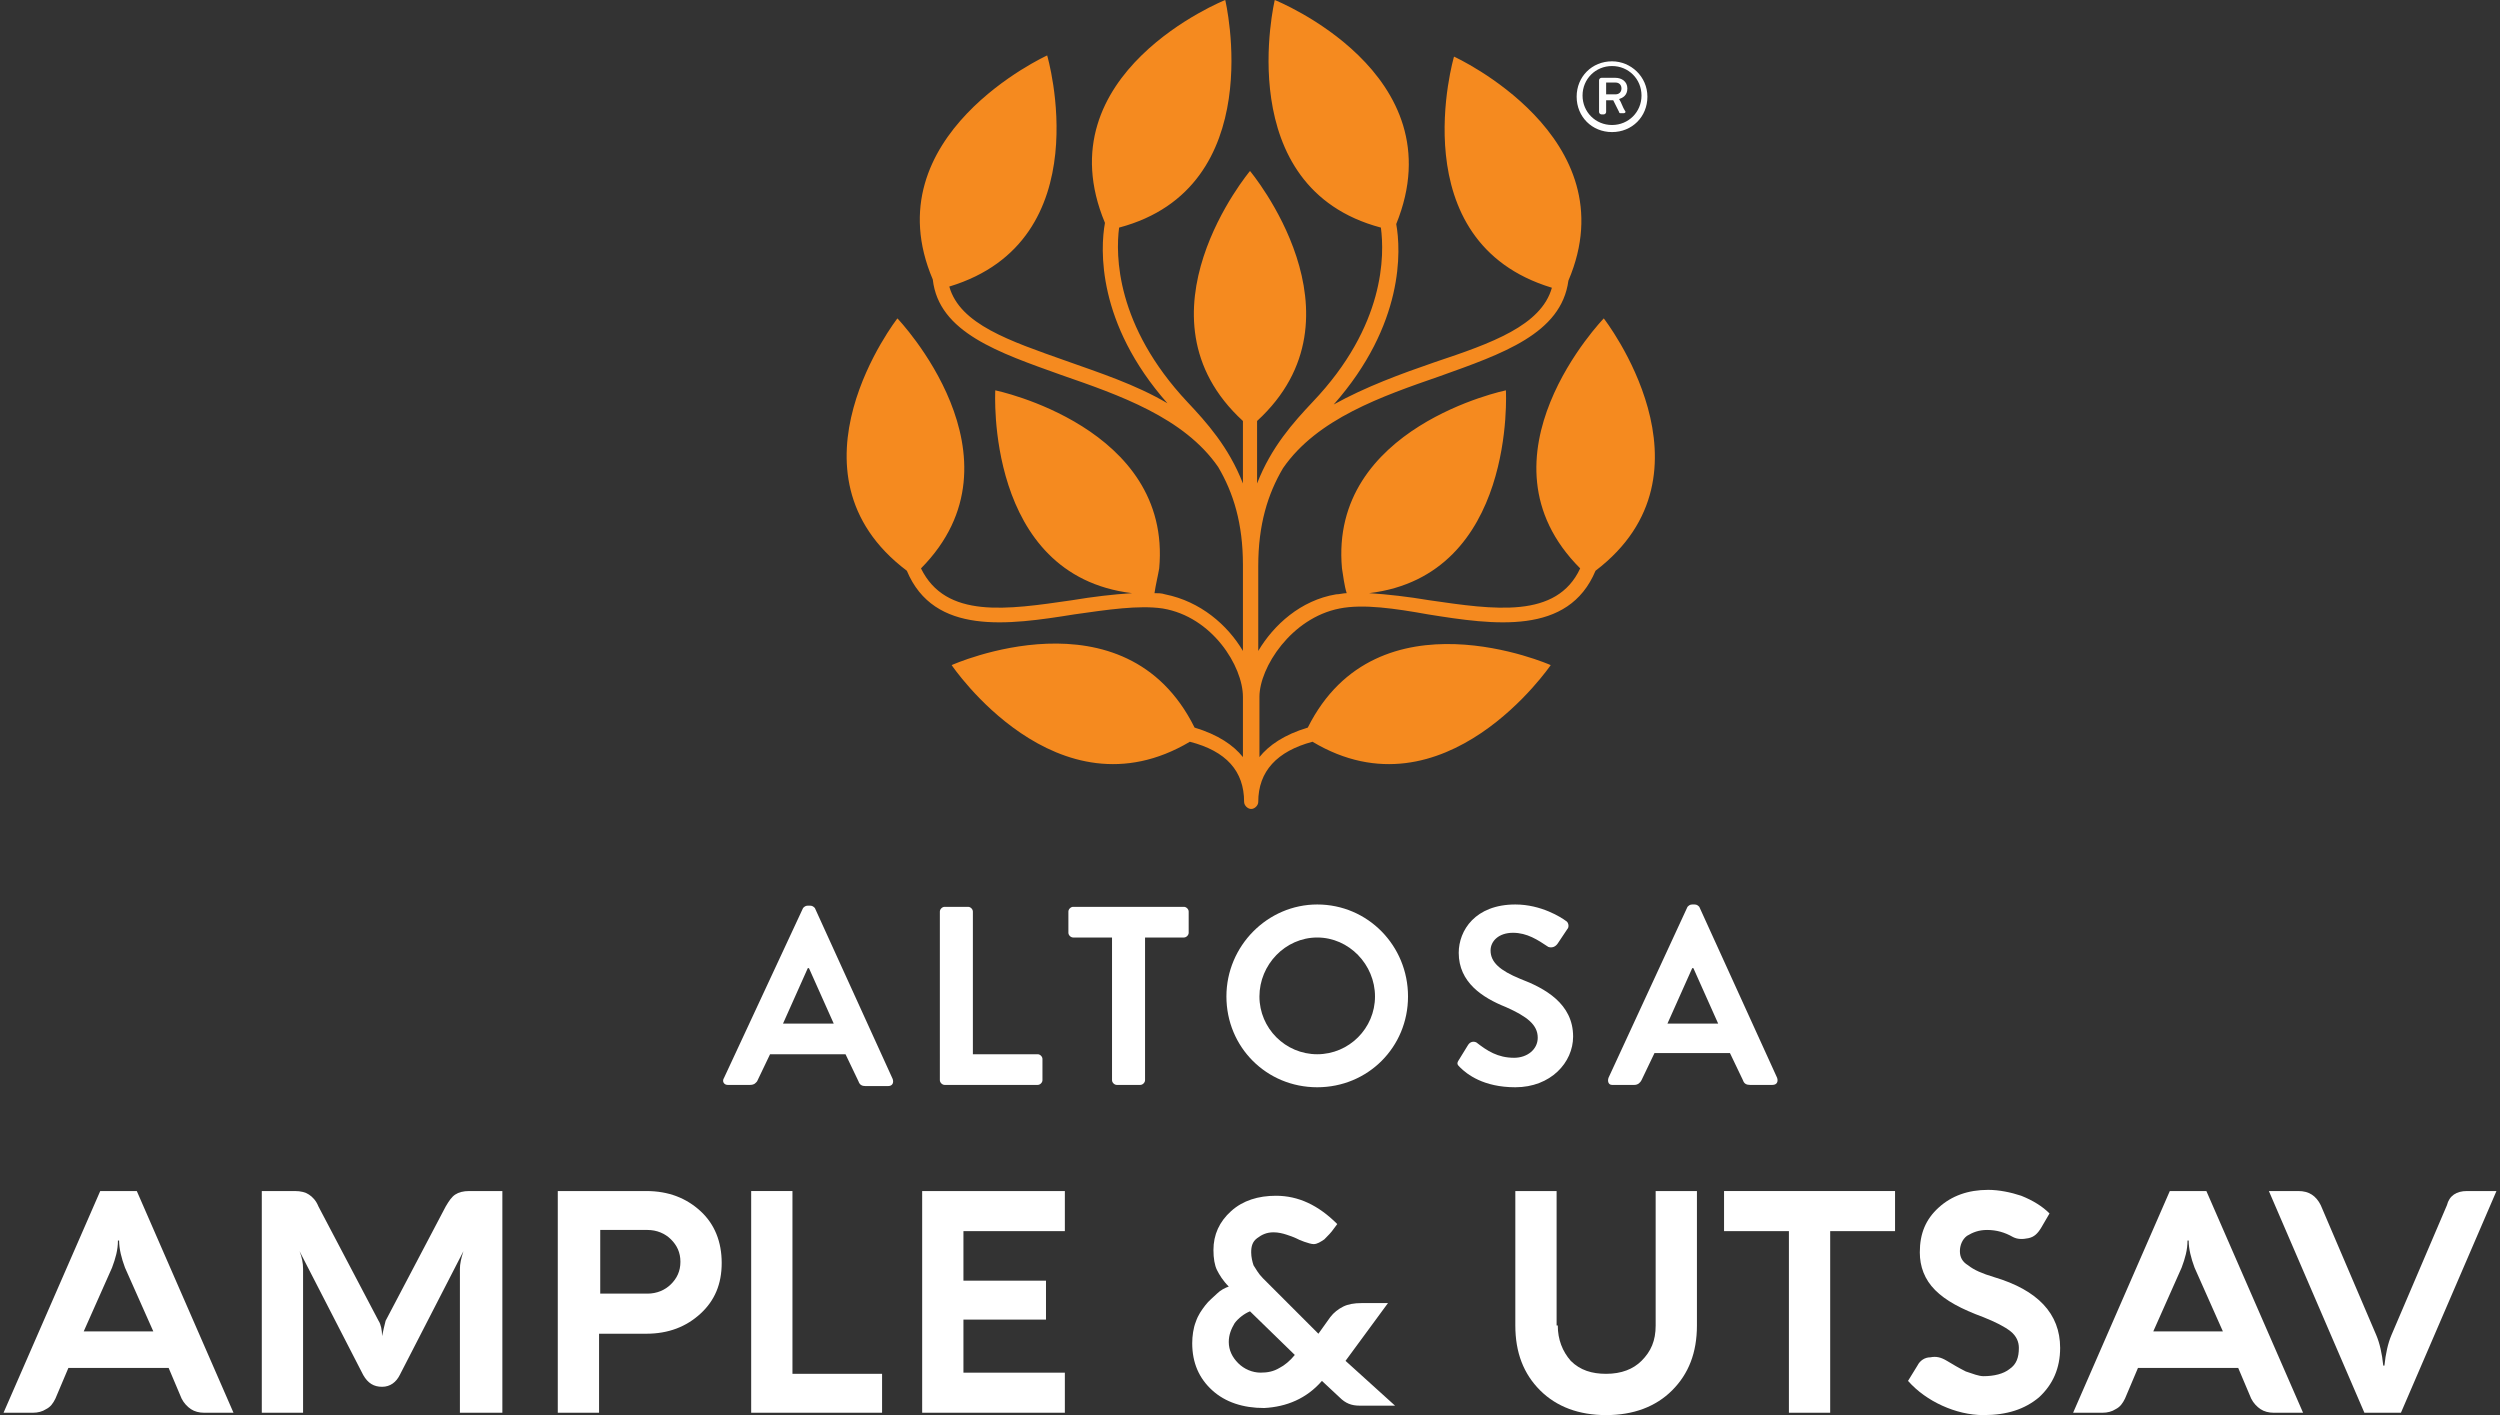
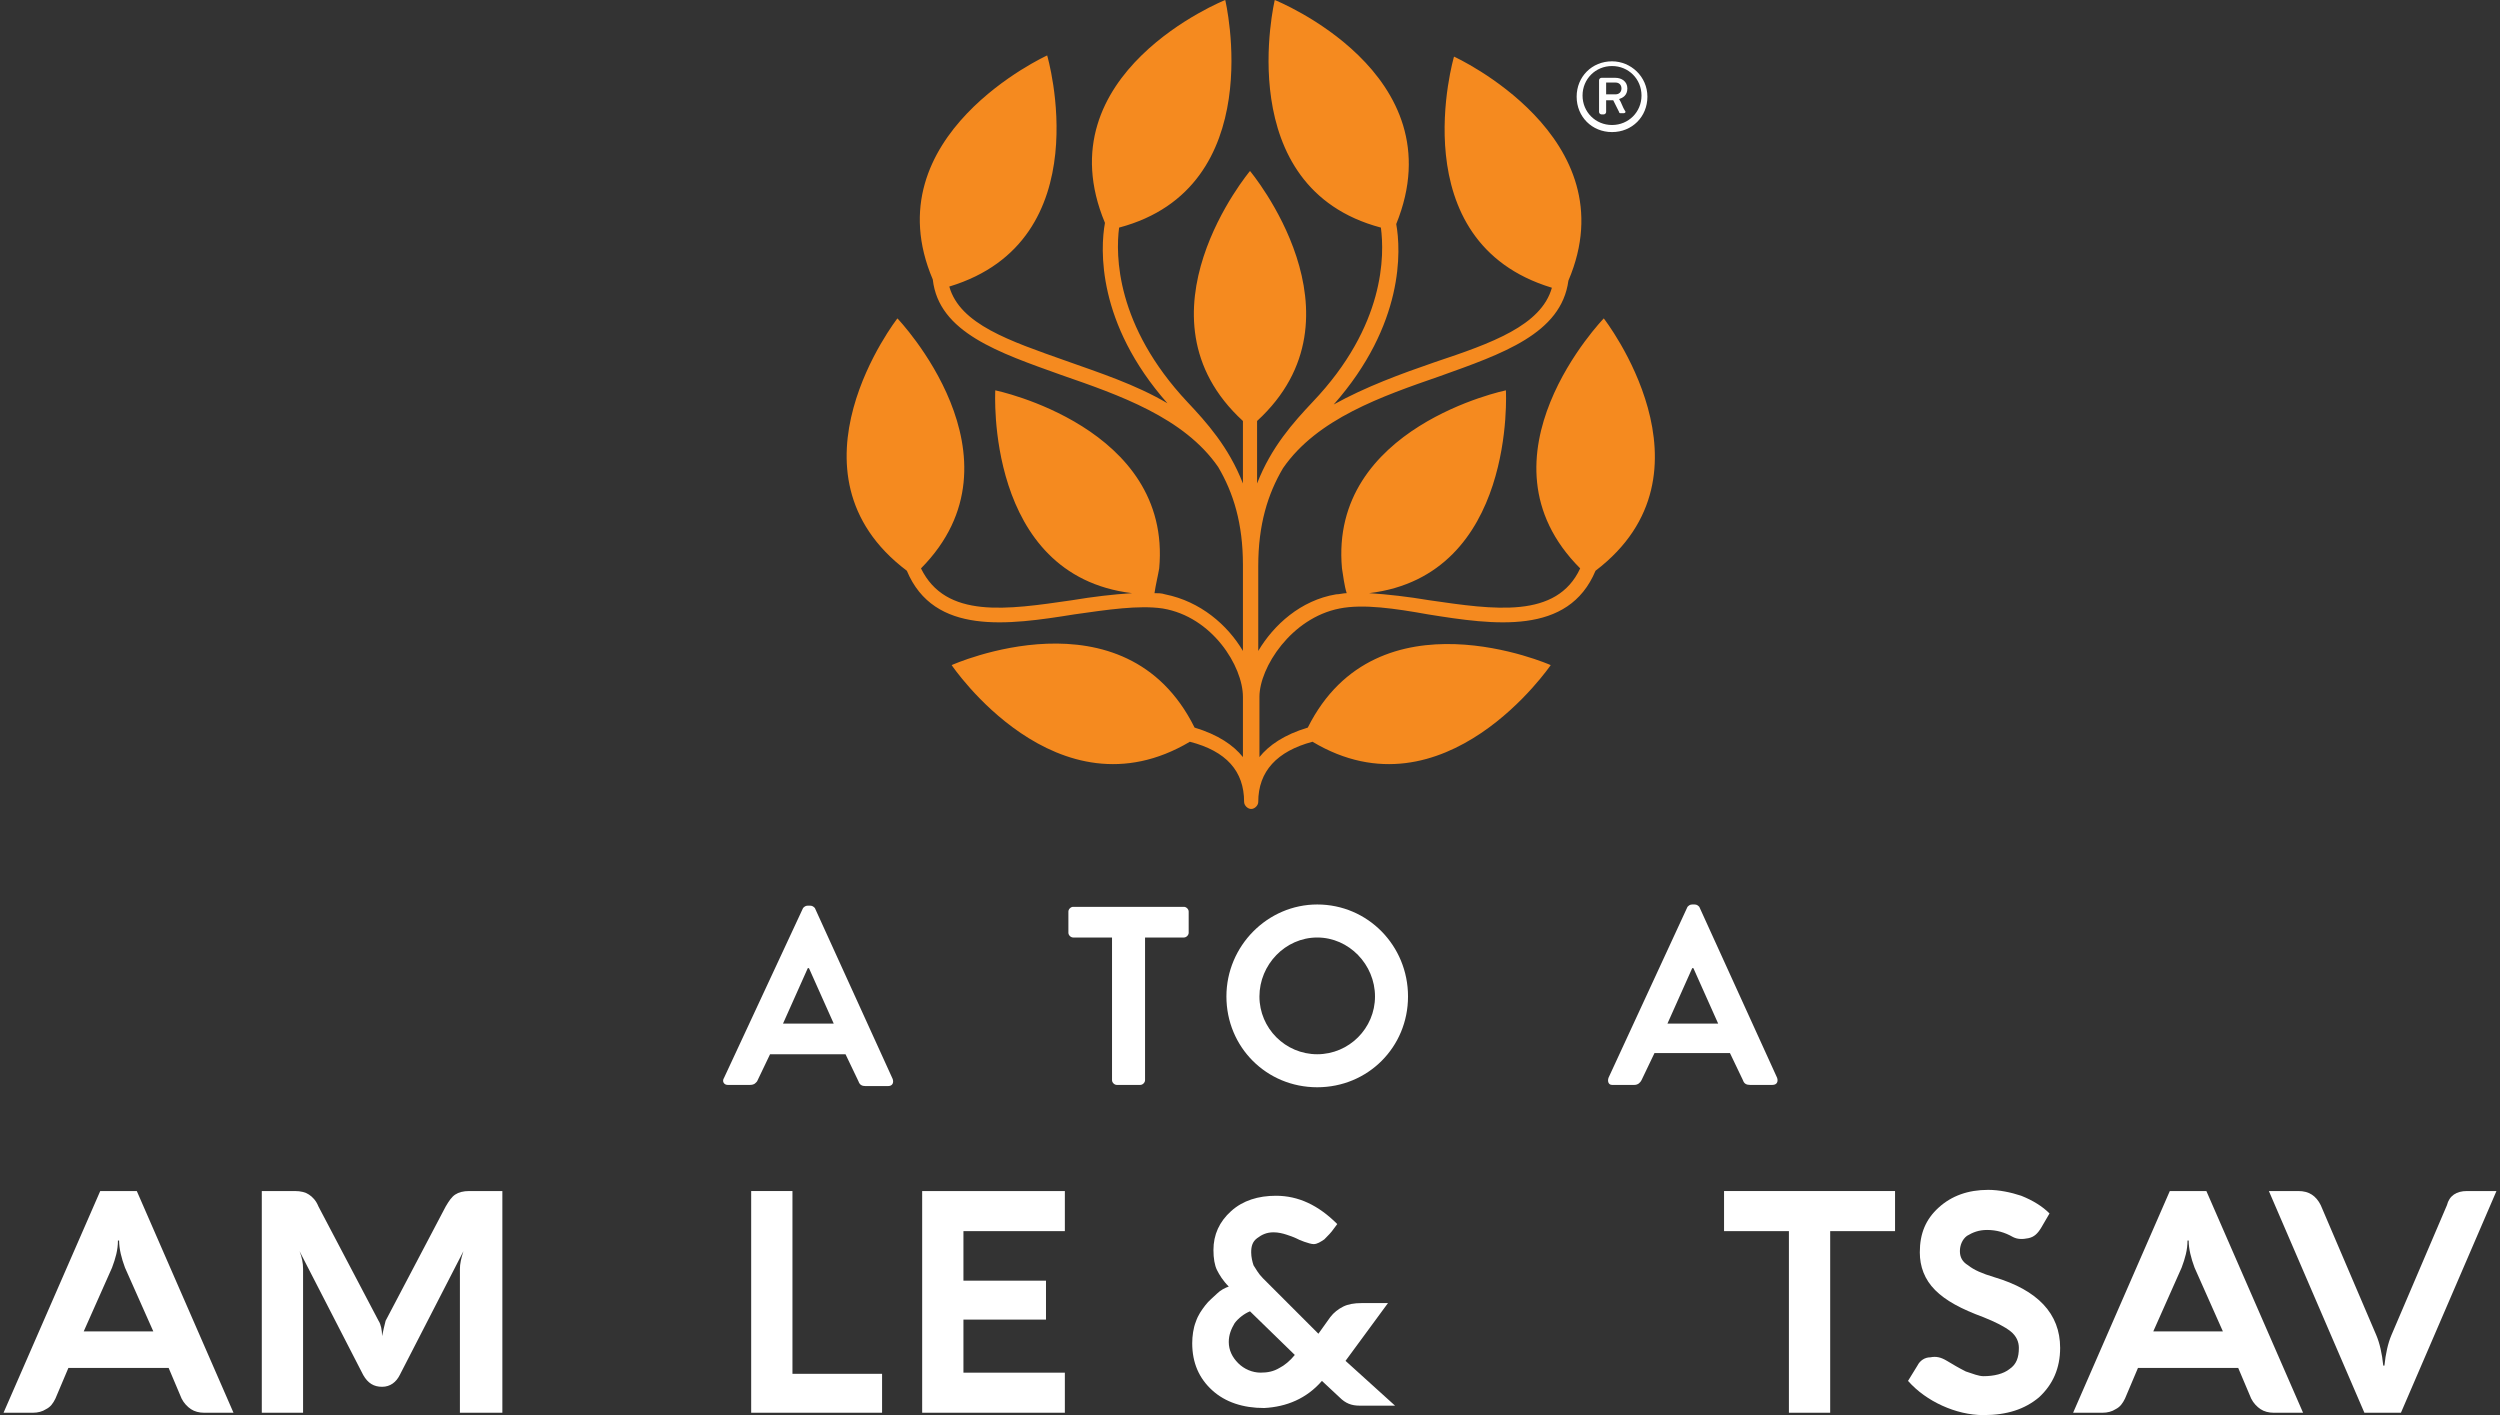
<svg xmlns="http://www.w3.org/2000/svg" version="1.1" id="Layer_1" x="0px" y="0px" width="212px" height="120px" viewBox="0 0 212 120" style="enable-background:new 0 0 212 120;" xml:space="preserve">
  <rect x="0" y="0" width="212" height="120" fill="#333333" stroke="none" />
  <style type="text/css">
	.st0{fill:#FFFFFF;}
	.st1{fill:#F58A1F;}
</style>
  <g>
    <g>
      <path class="st0" d="M61.4,91.4L68.1,77c0.1-0.1,0.2-0.2,0.4-0.2h0.2c0.2,0,0.3,0.1,0.4,0.2l6.6,14.5c0.1,0.3,0,0.6-0.4,0.6h-1.9    c-0.3,0-0.5-0.1-0.6-0.4l-1.1-2.3h-6.4l-1.1,2.3C64.1,91.8,64,92,63.6,92h-1.9C61.4,92,61.2,91.7,61.4,91.4z M70.7,86.8l-2.1-4.7    h-0.1l-2.1,4.7H70.7z" />
-       <path class="st0" d="M79.7,77.3c0-0.2,0.2-0.4,0.4-0.4h2c0.2,0,0.4,0.2,0.4,0.4v12.1h5.5c0.2,0,0.4,0.2,0.4,0.4v1.8    c0,0.2-0.2,0.4-0.4,0.4h-7.9c-0.2,0-0.4-0.2-0.4-0.4V77.3z" />
      <path class="st0" d="M94.3,79.5H91c-0.2,0-0.4-0.2-0.4-0.4v-1.8c0-0.2,0.2-0.4,0.4-0.4h9.4c0.2,0,0.4,0.2,0.4,0.4v1.8    c0,0.2-0.2,0.4-0.4,0.4h-3.3v12.1c0,0.2-0.2,0.4-0.4,0.4h-2c-0.2,0-0.4-0.2-0.4-0.4V79.5z" />
      <path class="st0" d="M111.7,76.7c4.3,0,7.7,3.5,7.7,7.8c0,4.3-3.4,7.7-7.7,7.7c-4.3,0-7.7-3.4-7.7-7.7    C104,80.2,107.5,76.7,111.7,76.7z M111.7,89.4c2.7,0,4.9-2.2,4.9-4.9s-2.2-5-4.9-5c-2.7,0-4.9,2.3-4.9,5S109,89.4,111.7,89.4z" />
-       <path class="st0" d="M123.8,90.5c-0.2-0.2-0.3-0.3-0.1-0.6l0.8-1.3c0.2-0.3,0.5-0.3,0.7-0.2c0.9,0.7,1.8,1.3,3.2,1.3    c1.1,0,2-0.7,2-1.7c0-1.1-0.9-1.8-2.7-2.6c-2-0.8-4-2.1-4-4.6c0-1.9,1.4-4.1,4.8-4.1c2.2,0,3.9,1.1,4.3,1.4    c0.2,0.1,0.3,0.5,0.1,0.7l-0.8,1.2c-0.2,0.3-0.5,0.4-0.8,0.3c-0.9-0.6-1.8-1.2-3-1.2c-1.2,0-1.9,0.7-1.9,1.5c0,1,0.8,1.7,2.5,2.4    c2.1,0.8,4.5,2.1,4.5,4.9c0,2.2-1.9,4.3-4.9,4.3C125.8,92.2,124.4,91.1,123.8,90.5z" />
      <path class="st0" d="M136.4,91.4l6.7-14.5c0.1-0.1,0.2-0.2,0.4-0.2h0.2c0.2,0,0.3,0.1,0.4,0.2l6.6,14.5c0.1,0.3,0,0.6-0.4,0.6    h-1.9c-0.3,0-0.5-0.1-0.6-0.4l-1.1-2.3h-6.4l-1.1,2.3c-0.1,0.2-0.3,0.4-0.6,0.4h-1.9C136.4,92,136.3,91.7,136.4,91.4z M145.7,86.8    l-2.1-4.7h-0.1l-2.1,4.7H145.7z" />
    </g>
    <g>
      <g>
        <g>
          <g>
            <g>
              <path class="st0" d="M136.7,5.2c1.6,0,3,1.3,3,3s-1.3,3-3,3s-3-1.3-3-3S135,5.2,136.7,5.2z M136.7,10.6c1.4,0,2.5-1.1,2.5-2.5        c0-1.4-1.1-2.5-2.5-2.5c-1.4,0-2.5,1.1-2.5,2.5C134.2,9.5,135.3,10.6,136.7,10.6z M135.6,6.8c0-0.1,0.1-0.2,0.2-0.2h1.2        c0.5,0,1,0.3,1,0.9s-0.4,0.8-0.7,0.9c0.2,0.3,0.3,0.7,0.5,1c0.1,0.1,0,0.2-0.1,0.2h-0.3c-0.1,0-0.1-0.1-0.1-0.1l-0.5-1h-0.6v1        c0,0.1-0.1,0.2-0.2,0.2h-0.2c-0.1,0-0.2-0.1-0.2-0.2V6.8z M137,8c0.3,0,0.5-0.2,0.5-0.5c0-0.3-0.2-0.5-0.5-0.5h-0.8V8H137z" />
            </g>
          </g>
        </g>
      </g>
      <path class="st1" d="M136,27c0,0-11.4,11.8-2,21.2c-2,4.3-7.3,3.5-12.8,2.7c-1.8-0.3-3.5-0.5-5.1-0.6    c12.5-1.5,11.6-17.2,11.6-17.2s-15,3.1-13.9,15.1c0.1,0.6,0.2,1.5,0.4,2.1c-0.3,0-0.6,0.1-0.9,0.1c-3,0.5-5.3,2.6-6.6,4.8V48    c0,0,0,0,0,0c0,0,0,0,0,0c0-3.5,0.8-6.1,2.1-8.3c2.9-4.2,8.4-6.1,13.3-7.8c5.3-1.9,10.3-3.6,10.9-8.1c5.2-12.2-9.7-19-9.7-19    s-4.6,15.7,8.3,19.6c-0.9,3.2-5.1,4.7-9.9,6.3c-2.9,1-5.9,2.1-8.6,3.6c6-6.8,5.7-13.1,5.3-15.3C123.6,6.2,108.1,0,108.1,0    s-3.8,15.9,9,19.3c0.3,2.3,0.4,8.3-5.8,14.8c-1.6,1.7-3.5,3.8-4.7,6.9v-5.3c9.7-8.9-0.6-21.2-0.6-21.2h0c0,0-10.3,12.3-0.6,21.2    V41c-1.2-3.1-3.1-5.2-4.7-6.9c-6.1-6.5-6.1-12.5-5.8-14.8c12.8-3.4,9-19.3,9-19.3S88.4,6.2,93.7,18.9c-0.4,2.2-0.7,8.5,5.3,15.3    c-2.7-1.6-5.8-2.6-8.6-3.6c-4.8-1.7-9-3.1-9.9-6.3c12.9-3.9,8.3-19.6,8.3-19.6s-14.9,6.8-9.7,19c0.5,4.5,5.6,6.2,10.9,8.1    c4.9,1.7,10.4,3.6,13.3,7.8c1.3,2.2,2.1,4.8,2.1,8.3v7.3c-1.3-2.2-3.6-4.2-6.6-4.8c-0.3-0.1-0.6-0.1-0.9-0.1    c0.1-0.7,0.3-1.5,0.4-2.1c1.1-12-13.9-15.1-13.9-15.1s-0.9,15.7,11.6,17.2c-1.6,0.1-3.3,0.3-5.1,0.6c-5.5,0.8-10.7,1.6-12.8-2.7    c9.3-9.4-2-21.2-2-21.2s-10.2,13.1,0.8,21.4c2.3,5.5,8.6,4.6,14.2,3.7c2.8-0.4,5.5-0.8,7.5-0.5c4.2,0.7,6.8,4.9,6.8,7.5v5.1    c-0.8-1-2.1-1.9-4.1-2.5c-5.9-11.9-20.6-5.3-20.6-5.3l0,0c0,0,8.9,13.2,20.2,6.5c3.1,0.8,4.6,2.5,4.6,5.1c0,0.3,0.3,0.6,0.6,0.6    s0.6-0.3,0.6-0.6c0-2.6,1.6-4.3,4.6-5.1c11.2,6.7,20.2-6.5,20.2-6.5l0,0c0,0-14.7-6.5-20.6,5.3c-2,0.6-3.3,1.5-4.1,2.5v-5.1    c0-2.5,2.7-6.7,6.8-7.5c2-0.4,4.7,0,7.5,0.5c5.6,0.9,11.9,1.8,14.2-3.7C146.2,40.1,136,27,136,27z" />
    </g>
    <g>
      <path class="st0" d="M11.6,101l8.2,18.8h-2.5c-0.4,0-0.8-0.1-1.1-0.3c-0.3-0.2-0.6-0.5-0.8-0.9l-1.1-2.6H5.8l-1.1,2.6    c-0.2,0.4-0.4,0.7-0.8,0.9c-0.3,0.2-0.7,0.3-1.1,0.3H0.3L8.5,101H11.6z M7.1,112.9H13l-2.4-5.4c-0.3-0.8-0.5-1.6-0.5-2.3H10    c0,0.8-0.2,1.5-0.5,2.3L7.1,112.9z" />
      <path class="st0" d="M39.8,101h2.8v18.8H39v-12.2c0-0.4,0.1-0.9,0.3-1.5h0l-5.4,10.5c-0.3,0.6-0.8,1-1.5,1c-0.7,0-1.2-0.3-1.6-1    l-5.4-10.5h0c0.2,0.5,0.3,1,0.3,1.5v12.2h-3.5V101h2.8c0.5,0,0.9,0.1,1.2,0.3c0.3,0.2,0.6,0.5,0.8,1l5.1,9.7    c0.2,0.3,0.3,0.8,0.3,1.3h0c0.1-0.5,0.2-0.9,0.3-1.3l5.1-9.7c0.3-0.5,0.5-0.8,0.8-1C38.9,101.1,39.3,101,39.8,101z" />
-       <path class="st0" d="M47.3,119.8V101h7.5c1.9,0,3.4,0.6,4.6,1.7c1.2,1.1,1.8,2.6,1.8,4.4c0,1.8-0.6,3.2-1.8,4.3    c-1.2,1.1-2.7,1.7-4.6,1.7h-4v6.7H47.3z M50.9,109.7h4c0.8,0,1.5-0.3,2-0.8c0.5-0.5,0.8-1.1,0.8-1.9c0-0.8-0.3-1.4-0.8-1.9    c-0.5-0.5-1.2-0.8-2-0.8h-4V109.7z" />
      <path class="st0" d="M63.7,119.8V101h3.5v15.5h7.6v3.3H63.7z" />
      <path class="st0" d="M90.3,119.8H78.2V101h12.1v3.4h-8.6v4.2h7v3.3h-7v4.5h8.6V119.8z" />
      <path class="st0" d="M118.3,119.2h-3c-0.7,0-1.2-0.2-1.7-0.7l-1.5-1.4c-1.3,1.5-3,2.2-4.9,2.3c-1.8,0-3.3-0.5-4.4-1.5    c-1.1-1-1.7-2.3-1.7-4c0-0.6,0.1-1.3,0.3-1.8c0.2-0.6,0.5-1,0.8-1.4c0.3-0.4,0.7-0.7,1-1c0.3-0.3,0.7-0.5,1-0.6    c-0.5-0.5-0.8-1-1-1.4c-0.2-0.4-0.3-1-0.3-1.7c0-1.3,0.5-2.4,1.5-3.3c1-0.9,2.3-1.3,3.8-1.3c1.9,0,3.6,0.8,5.2,2.4l-0.3,0.4    c-0.2,0.3-0.5,0.6-0.8,0.9c-0.3,0.2-0.6,0.4-0.9,0.4c-0.2,0-0.5-0.1-0.8-0.2c-0.3-0.1-0.5-0.2-0.7-0.3c-0.2-0.1-0.5-0.2-0.8-0.3    c-0.3-0.1-0.7-0.2-1.1-0.2c-0.6,0-1,0.2-1.4,0.5c-0.4,0.3-0.5,0.7-0.5,1.2c0,0.4,0.1,0.8,0.2,1.1c0.2,0.3,0.4,0.7,0.8,1.1l4.7,4.7    l1-1.4c0.3-0.4,0.7-0.7,1.1-0.9c0.4-0.2,0.9-0.3,1.6-0.3h2.2l-3.6,4.9L118.3,119.2z M106.9,116.4c0.6,0,1.1-0.1,1.6-0.4    c0.4-0.2,0.9-0.6,1.3-1.1l-3.8-3.7c-0.5,0.2-1,0.6-1.3,1c-0.3,0.5-0.5,1-0.5,1.6c0,0.7,0.3,1.3,0.8,1.8    C105.5,116.1,106.2,116.4,106.9,116.4z" />
-       <path class="st0" d="M132.1,112.4c0,1.2,0.4,2.2,1.1,3c0.8,0.8,1.8,1.1,3,1.1c1.3,0,2.3-0.4,3-1.1c0.8-0.8,1.2-1.7,1.2-3V101h3.5    v11.4c0,2.3-0.7,4.1-2.1,5.5c-1.4,1.4-3.3,2.1-5.6,2.1c-2.3,0-4.2-0.7-5.6-2.1c-1.4-1.4-2.1-3.2-2.1-5.5V101h3.5V112.4z" />
      <path class="st0" d="M146.2,104.3V101h14.5v3.4h-5.5v15.4h-3.5v-15.4H146.2z" />
      <path class="st0" d="M168.2,120c-1.2,0-2.4-0.3-3.5-0.8c-1.1-0.5-2.1-1.2-2.9-2.1l0.8-1.3c0.2-0.4,0.6-0.7,1.1-0.7    c0.5-0.1,0.9,0,1.4,0.3c0.5,0.3,1,0.6,1.6,0.9c0.6,0.2,1.1,0.4,1.5,0.4c0.9,0,1.7-0.2,2.2-0.6c0.6-0.4,0.8-1,0.8-1.8    c0-0.5-0.2-1-0.7-1.4c-0.5-0.4-1.3-0.8-2.3-1.2c-1.9-0.7-3.2-1.4-4.1-2.3c-0.9-0.9-1.3-2-1.3-3.2c0-1.6,0.5-2.8,1.6-3.8    c1.1-1,2.5-1.5,4.2-1.5c0.9,0,1.9,0.2,2.8,0.5c1,0.4,1.8,0.9,2.4,1.5l-0.7,1.2c-0.3,0.5-0.6,0.8-1.1,0.9c-0.5,0.1-0.9,0.1-1.3-0.1    c-0.7-0.4-1.4-0.6-2.2-0.6c-0.7,0-1.2,0.2-1.7,0.5c-0.4,0.3-0.6,0.8-0.6,1.3c0,0.5,0.2,0.9,0.7,1.2c0.5,0.4,1.2,0.7,2.2,1    c3.7,1.1,5.6,3.1,5.6,6c0,1.7-0.6,3.1-1.8,4.2C171.7,119.5,170.2,120,168.2,120z" />
      <path class="st0" d="M187.1,101l8.2,18.8h-2.5c-0.4,0-0.8-0.1-1.1-0.3c-0.3-0.2-0.6-0.5-0.8-0.9l-1.1-2.6h-8.5l-1.1,2.6    c-0.2,0.4-0.4,0.7-0.8,0.9c-0.3,0.2-0.7,0.3-1.1,0.3h-2.5L184,101H187.1z M182.6,112.9h5.9l-2.4-5.4c-0.3-0.8-0.5-1.6-0.5-2.3    h-0.1c0,0.8-0.2,1.5-0.5,2.3L182.6,112.9z" />
      <path class="st0" d="M209.2,101h2.5l-8.1,18.8h-3.1l-8.1-18.8h2.5c0.9,0,1.5,0.4,1.9,1.2l4.7,11c0.3,0.7,0.5,1.6,0.6,2.6h0.1    c0.1-1,0.3-1.9,0.6-2.6l4.7-11C207.7,101.4,208.3,101,209.2,101z" />
    </g>
  </g>
</svg>